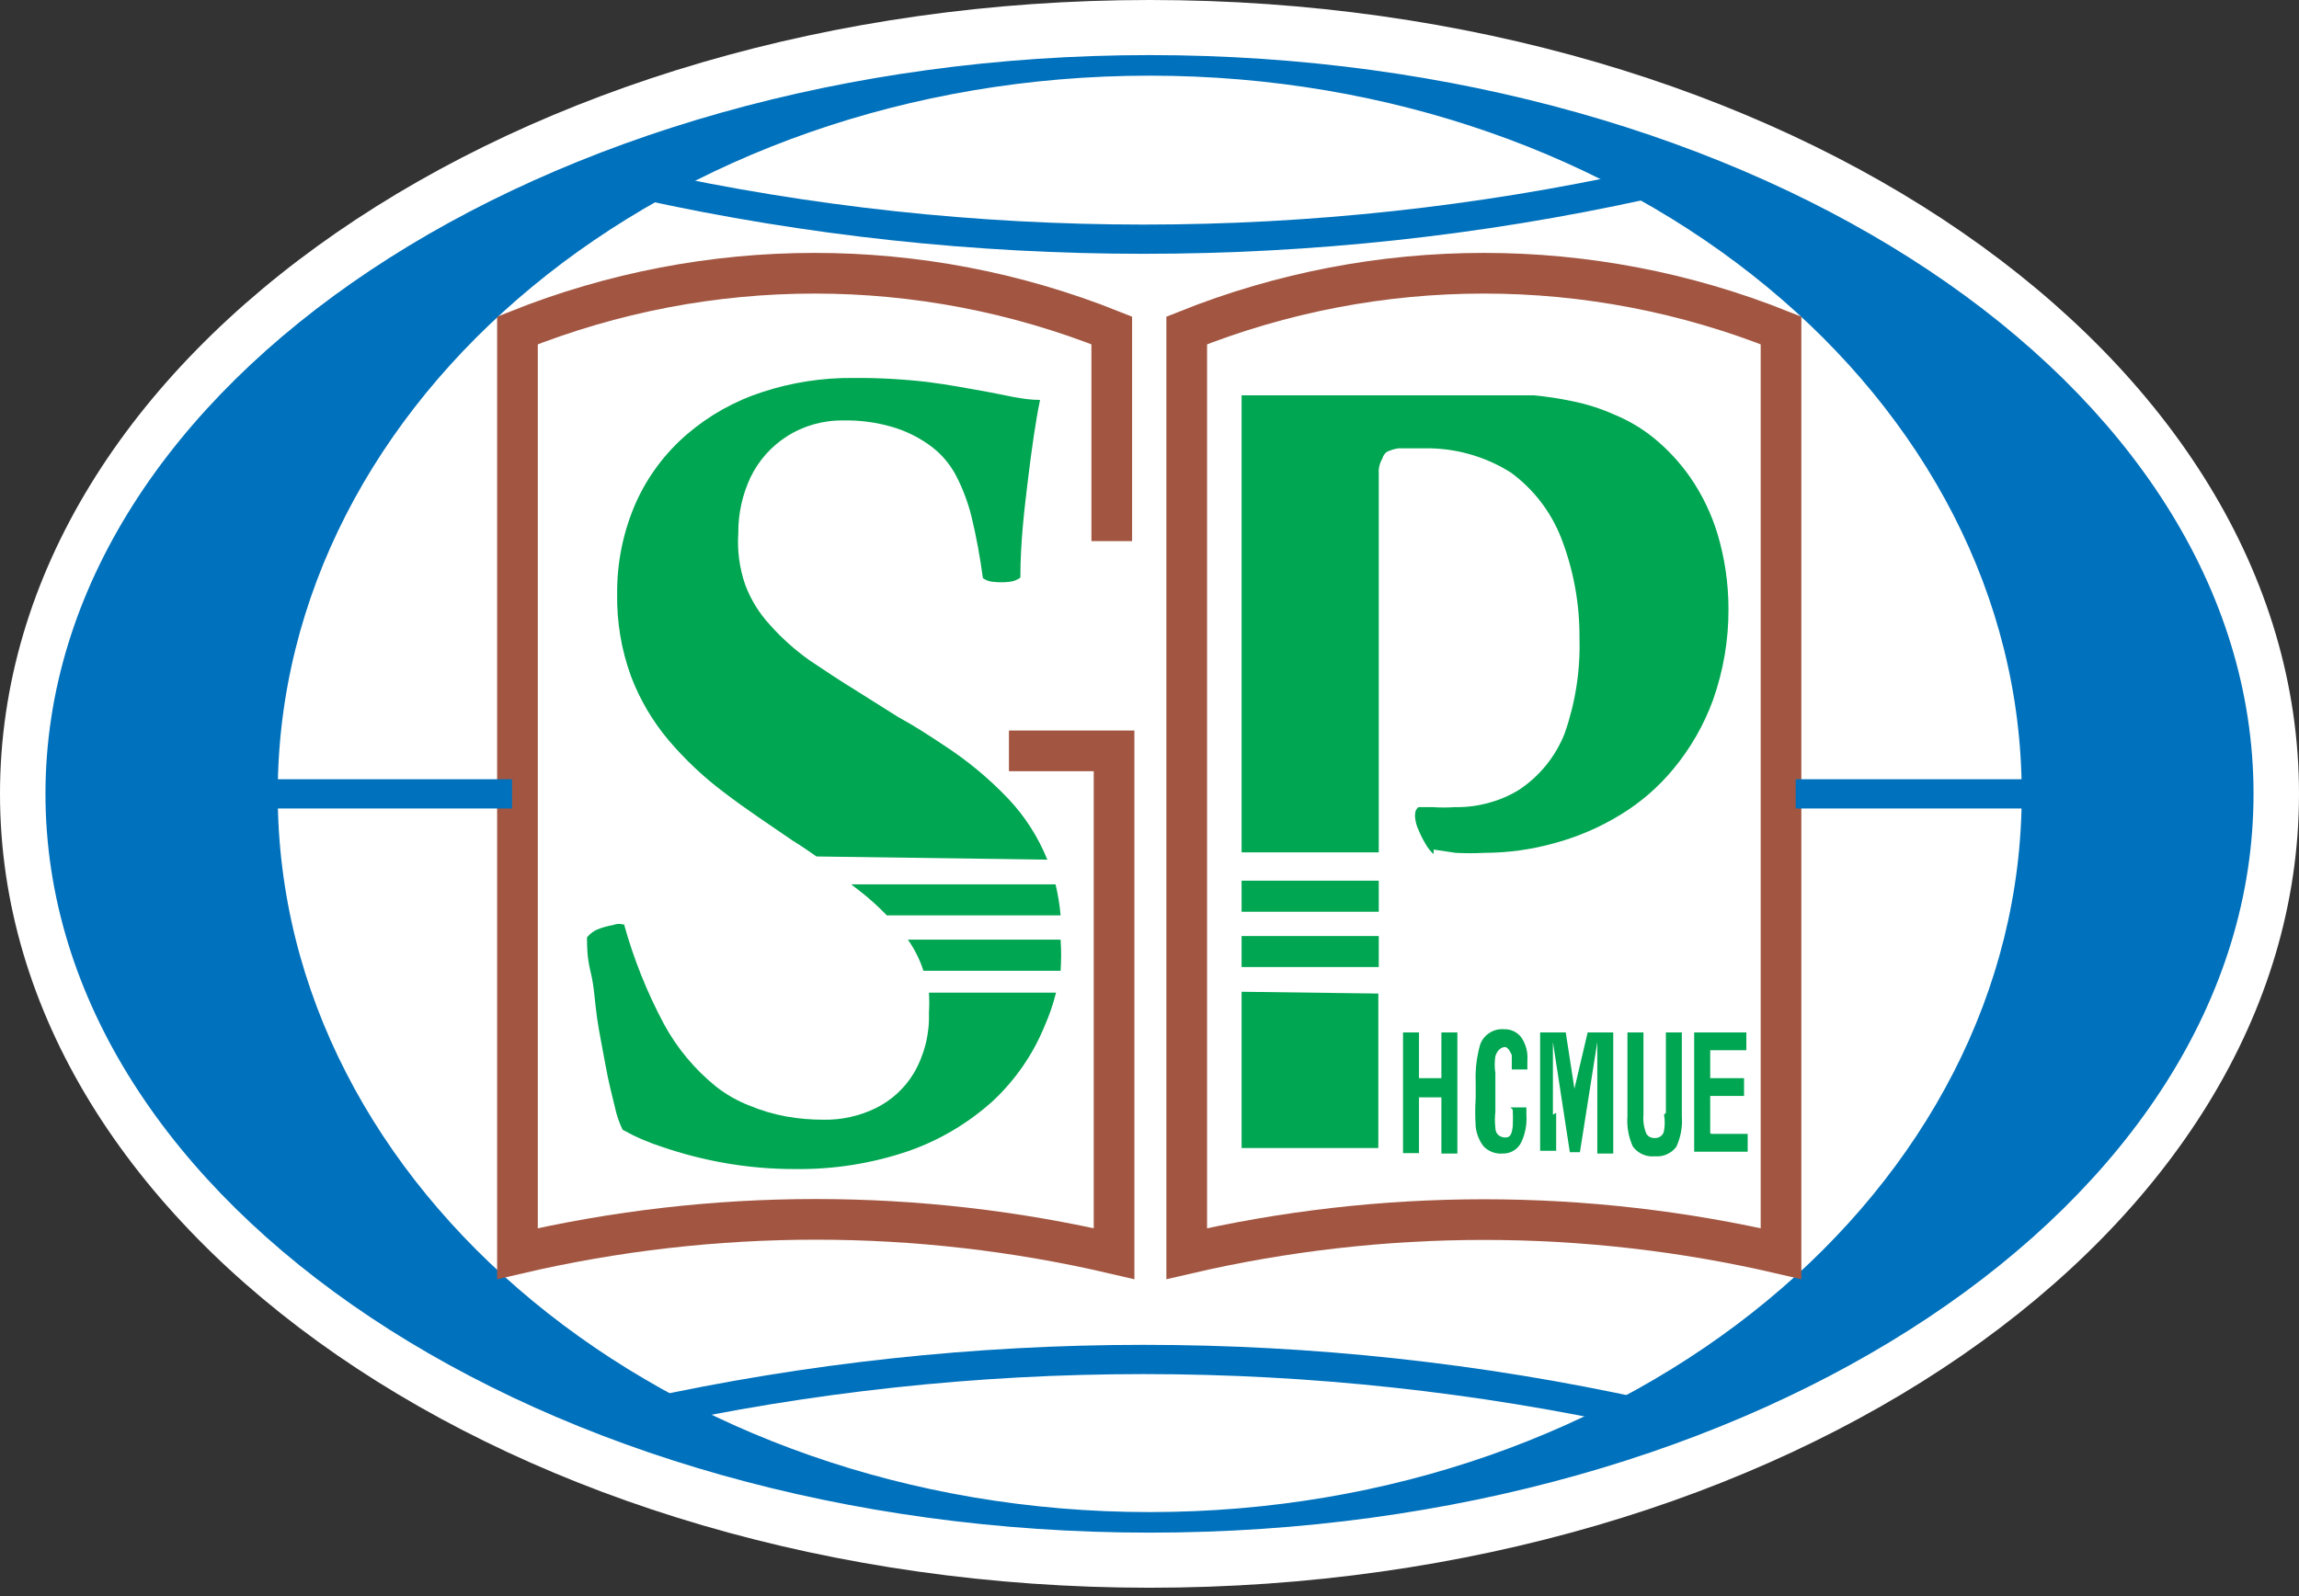
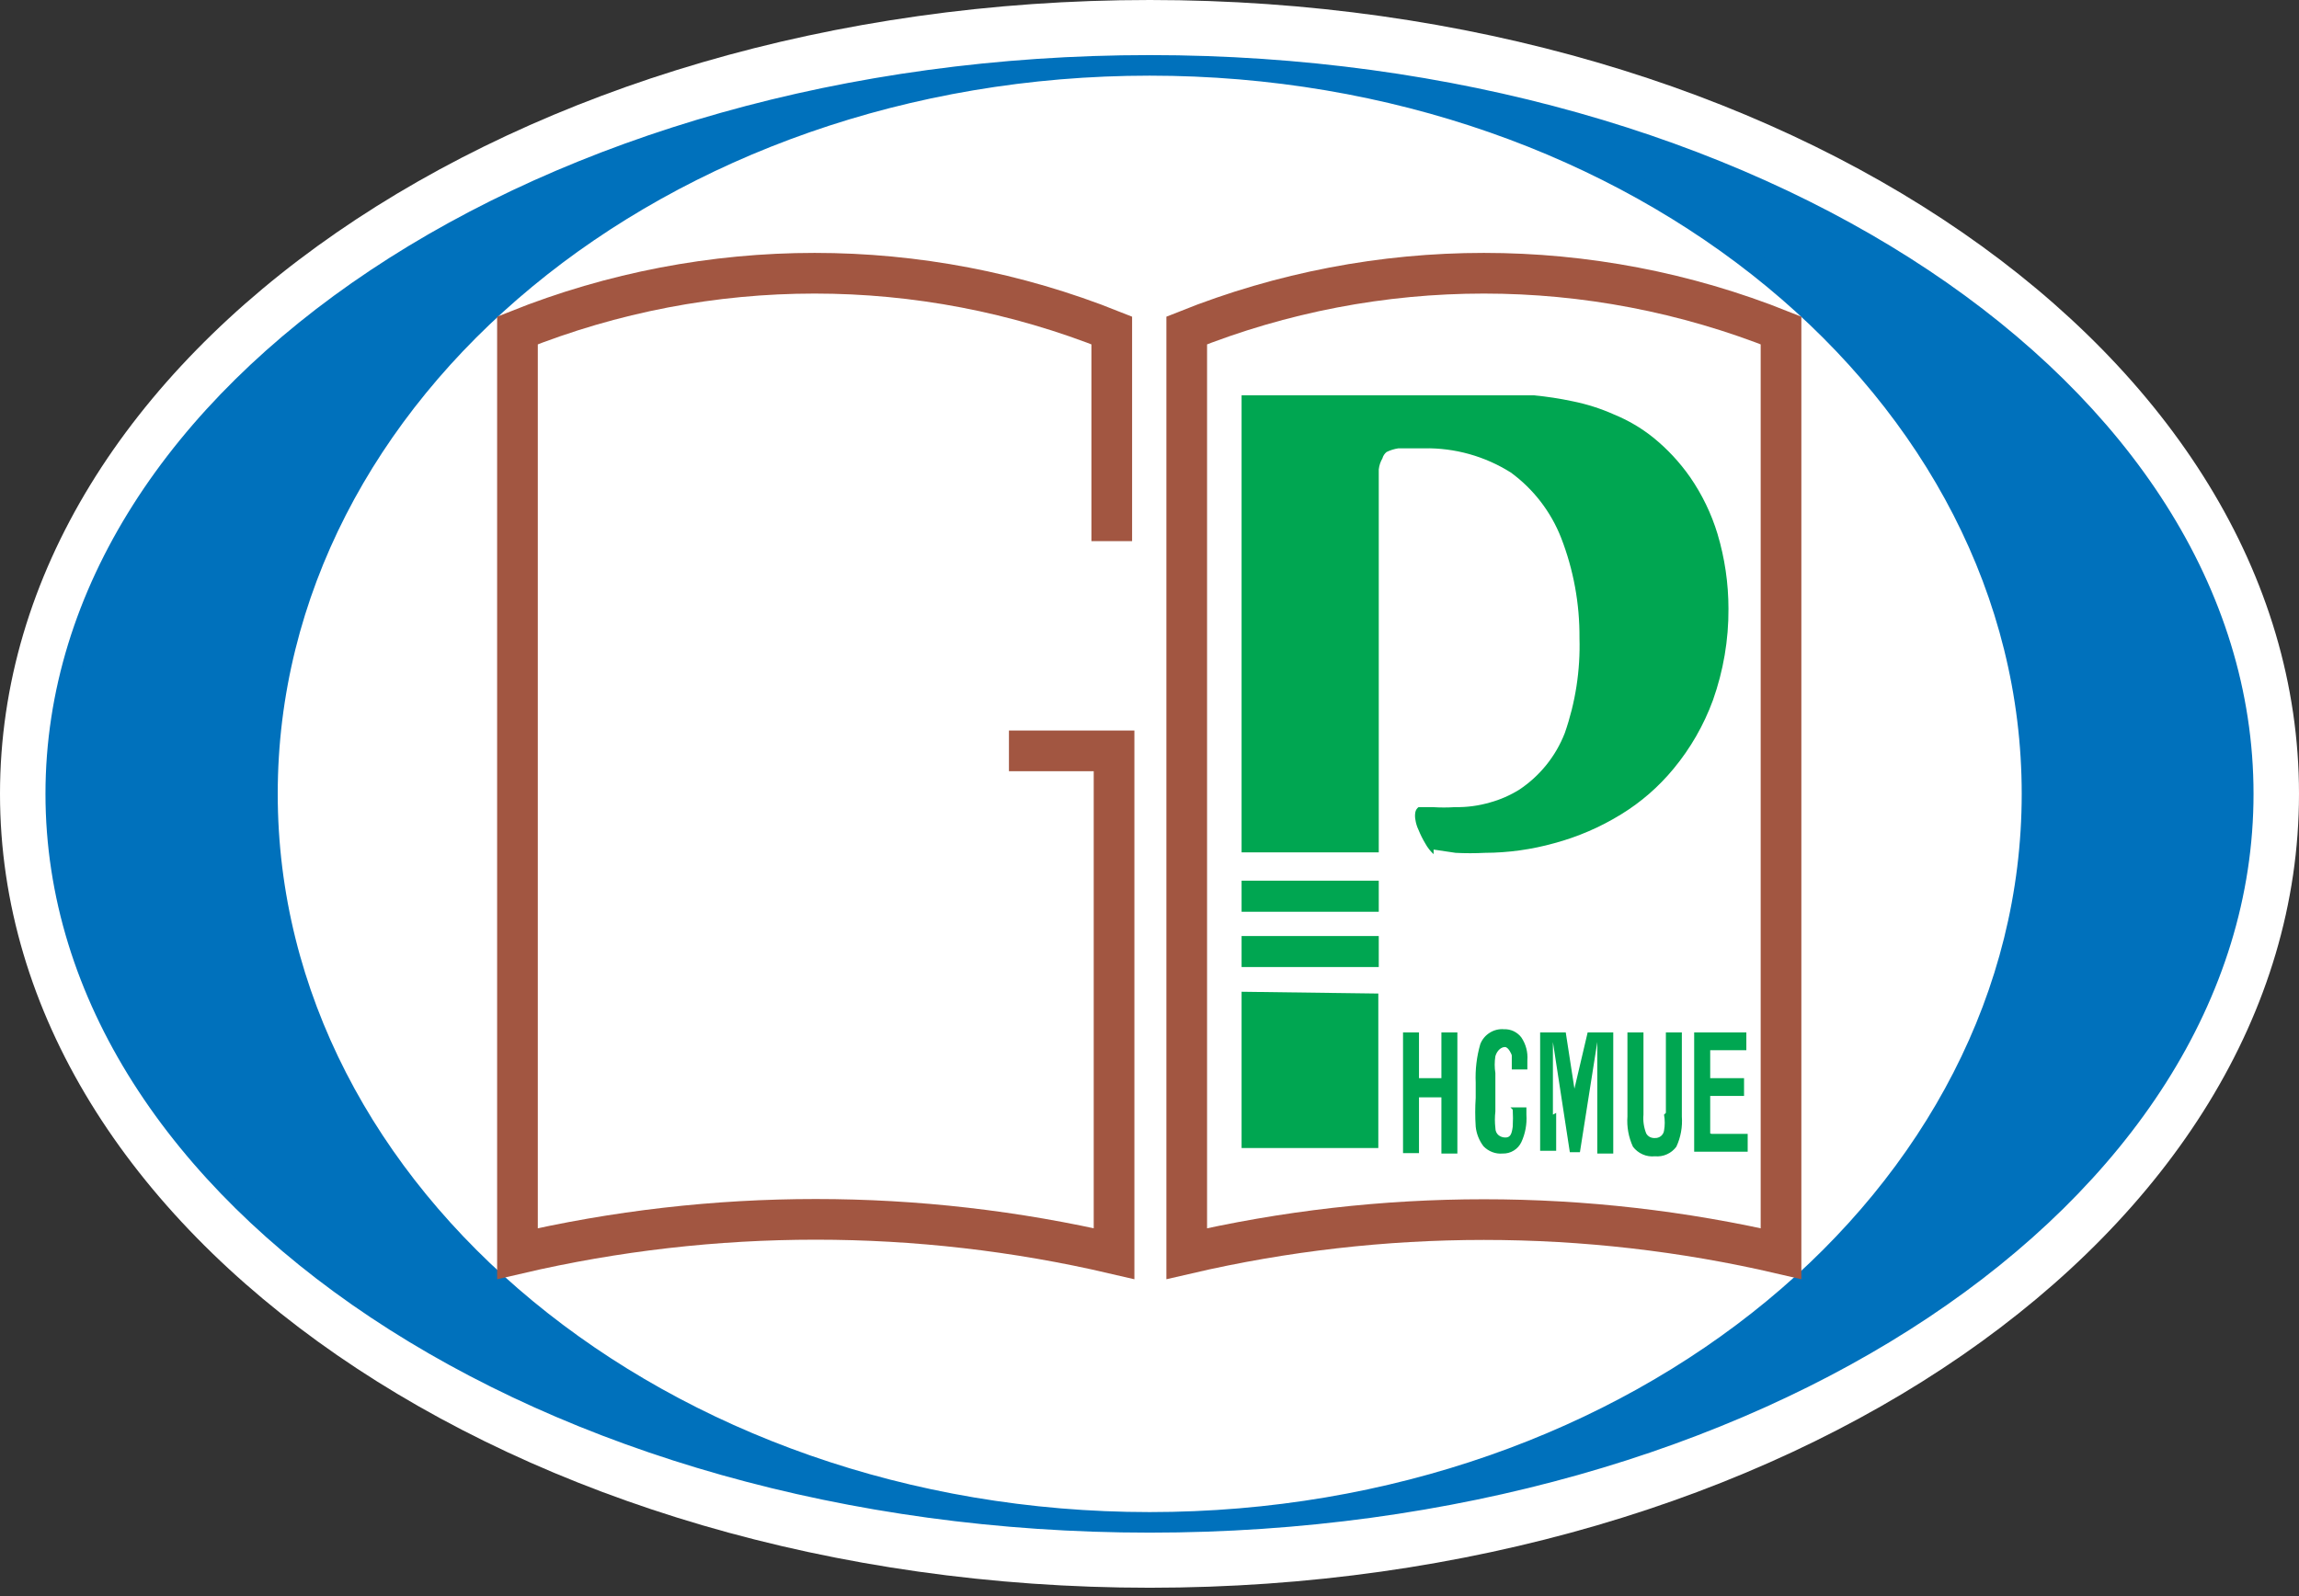
<svg xmlns="http://www.w3.org/2000/svg" width="36" height="25" viewBox="0 0 36 25" fill="none">
  <rect x="0" y="0" width="36" height="25" fill="#333333" stroke="none" />
  <path fill-rule="evenodd" clip-rule="evenodd" d="M18.004 0C27.94 0 36 5.562 36 12.434C36 19.306 27.932 24.869 18.004 24.869C8.075 24.869 0 19.299 0 12.434C0 5.569 8.053 0 18.004 0Z" fill="white" />
  <path fill-rule="evenodd" clip-rule="evenodd" d="M18.003 1.024C27.46 1.024 35.127 6.135 35.127 12.434C35.127 18.734 27.453 23.845 18.003 23.845C8.554 23.845 0.873 18.734 0.873 12.434C0.873 6.135 8.54 1.024 18.003 1.024ZM18.003 1.024C25.627 1.024 31.819 6.135 31.819 12.434C31.819 18.734 25.62 23.845 18.003 23.845C10.387 23.845 4.188 18.734 4.188 12.434C4.188 6.135 10.365 1.024 18.003 1.024Z" fill="#0071BC" stroke="#0071BC" stroke-width="0.322" stroke-miterlimit="2.61" />
  <path fill-rule="evenodd" clip-rule="evenodd" d="M17.409 8.476V5.176C14.422 3.981 11.091 3.981 8.103 5.176V19.636C11.176 18.92 14.372 18.92 17.445 19.636V8.476H17.409Z" fill="white" />
  <path d="M17.409 8.476V5.176C14.422 3.981 11.091 3.981 8.103 5.176V19.636C11.176 18.92 14.372 18.92 17.445 19.636V11.761H15.799" stroke="#A25641" stroke-width="0.637" stroke-miterlimit="2.61" />
  <path fill-rule="evenodd" clip-rule="evenodd" d="M18.583 10.101V5.176C21.57 3.981 24.902 3.981 27.889 5.176V19.636C24.828 18.925 21.645 18.925 18.583 19.636V10.101Z" fill="white" stroke="#A25641" stroke-width="0.637" stroke-miterlimit="2.61" />
  <path d="M22.22 18.061H21.97V16.171H22.22V16.887H22.571V16.171H22.821V18.068H22.571V17.188H22.22V18.061ZM23.652 17.345H23.902V17.459C23.912 17.607 23.885 17.755 23.823 17.889C23.797 17.944 23.756 17.99 23.703 18.022C23.651 18.054 23.591 18.07 23.53 18.068C23.474 18.073 23.419 18.065 23.367 18.045C23.315 18.025 23.268 17.994 23.229 17.953C23.162 17.864 23.119 17.757 23.108 17.646C23.098 17.495 23.098 17.345 23.108 17.195V16.958C23.099 16.755 23.123 16.552 23.179 16.357C23.207 16.282 23.259 16.219 23.326 16.177C23.393 16.134 23.472 16.114 23.552 16.121C23.604 16.119 23.656 16.13 23.703 16.152C23.75 16.175 23.792 16.208 23.823 16.25C23.894 16.355 23.927 16.481 23.917 16.608V16.751H23.673C23.673 16.608 23.673 16.536 23.673 16.529C23.673 16.522 23.623 16.4 23.566 16.4C23.509 16.4 23.444 16.45 23.416 16.543C23.402 16.631 23.402 16.72 23.416 16.808V17.409C23.406 17.495 23.406 17.581 23.416 17.667C23.416 17.767 23.494 17.817 23.573 17.817C23.652 17.817 23.673 17.76 23.688 17.646C23.693 17.557 23.693 17.469 23.688 17.381L23.652 17.345ZM24.368 17.431V18.025H24.117V16.171H24.518L24.654 17.052C24.654 17.109 24.654 17.173 24.654 17.252C24.661 17.331 24.661 17.41 24.654 17.488C24.654 17.402 24.654 17.323 24.654 17.245C24.651 17.18 24.651 17.116 24.654 17.052L24.861 16.171H25.262V18.068H25.012V17.037C25.012 16.615 25.012 16.379 25.012 16.321L24.74 18.047H24.582L24.317 16.321C24.317 16.457 24.317 16.601 24.317 16.744C24.317 17.166 24.317 17.402 24.317 17.459L24.368 17.431ZM26.086 17.431V16.171H26.336V17.488C26.348 17.65 26.319 17.813 26.25 17.961C26.212 18.013 26.161 18.054 26.102 18.08C26.043 18.107 25.978 18.117 25.914 18.111C25.848 18.118 25.782 18.108 25.722 18.081C25.662 18.055 25.61 18.013 25.57 17.961C25.502 17.813 25.472 17.65 25.484 17.488V16.171H25.735V17.459C25.726 17.559 25.741 17.66 25.778 17.753C25.791 17.777 25.811 17.796 25.835 17.809C25.86 17.821 25.887 17.827 25.914 17.825C25.948 17.827 25.981 17.816 26.008 17.795C26.034 17.774 26.052 17.744 26.057 17.71C26.072 17.627 26.072 17.542 26.057 17.459L26.086 17.431ZM26.802 17.76H27.367V18.039H26.529V16.171H27.346V16.45H26.78V16.887H27.31V17.166H26.78V17.753L26.802 17.76Z" fill="#00A651" />
  <path fill-rule="evenodd" clip-rule="evenodd" d="M22.449 13.307L22.793 13.358C22.945 13.366 23.098 13.366 23.251 13.358C23.619 13.357 23.985 13.306 24.339 13.207C24.707 13.108 25.059 12.956 25.384 12.756C25.696 12.565 25.974 12.323 26.207 12.04C26.472 11.72 26.68 11.357 26.823 10.967C26.986 10.507 27.069 10.023 27.066 9.535C27.066 9.137 27.008 8.742 26.894 8.361C26.798 8.045 26.653 7.745 26.465 7.473C26.302 7.24 26.107 7.03 25.885 6.851C25.7 6.703 25.495 6.583 25.276 6.493C25.068 6.4 24.849 6.33 24.625 6.285C24.424 6.242 24.221 6.211 24.017 6.192H23.523H21.862H21.082H20.208H19.442V13.351H21.59V9.965C21.59 9.471 21.59 9.055 21.59 8.712C21.59 8.368 21.59 8.096 21.59 7.874C21.59 7.652 21.59 7.481 21.59 7.352C21.597 7.291 21.616 7.233 21.647 7.18C21.658 7.141 21.68 7.106 21.712 7.08C21.77 7.051 21.833 7.032 21.898 7.022H22.12H22.299C22.779 7.013 23.252 7.145 23.659 7.402C24.013 7.661 24.286 8.016 24.446 8.425C24.64 8.925 24.737 9.457 24.733 9.993C24.748 10.499 24.67 11.004 24.503 11.482C24.362 11.845 24.112 12.155 23.788 12.37C23.645 12.458 23.491 12.526 23.329 12.57C23.153 12.621 22.969 12.646 22.785 12.642C22.669 12.65 22.551 12.65 22.435 12.642H22.213C22.187 12.661 22.169 12.689 22.163 12.721C22.156 12.758 22.156 12.797 22.163 12.835C22.171 12.892 22.188 12.948 22.213 13C22.243 13.074 22.279 13.146 22.32 13.214C22.354 13.276 22.398 13.332 22.449 13.379V13.307ZM19.442 13.794V14.281H21.59V13.794H19.442ZM19.442 14.661V15.147H21.59V14.661H19.442ZM19.442 15.534V17.982H19.586H20.516H21.232H21.583V16.128C21.583 15.956 21.583 15.77 21.583 15.562L19.442 15.534Z" fill="#00A651" />
-   <path fill-rule="evenodd" clip-rule="evenodd" d="M9.786 14.489C9.726 14.466 9.66 14.466 9.6 14.489C9.514 14.504 9.43 14.527 9.349 14.56C9.288 14.588 9.234 14.63 9.192 14.682C9.192 14.818 9.192 14.997 9.249 15.226C9.306 15.455 9.313 15.691 9.349 15.942C9.385 16.192 9.442 16.457 9.485 16.701C9.528 16.944 9.585 17.159 9.628 17.338C9.654 17.462 9.694 17.582 9.75 17.696C9.95 17.807 10.161 17.898 10.38 17.968C10.686 18.072 10.999 18.153 11.318 18.211C11.691 18.278 12.069 18.312 12.449 18.311C13.057 18.319 13.663 18.223 14.238 18.025C14.725 17.853 15.173 17.585 15.555 17.238C15.903 16.91 16.177 16.513 16.357 16.071C16.432 15.902 16.492 15.727 16.536 15.548H14.546C14.553 15.653 14.553 15.758 14.546 15.863C14.558 16.194 14.476 16.522 14.31 16.808C14.167 17.046 13.958 17.238 13.709 17.359C13.457 17.481 13.18 17.543 12.9 17.538C12.703 17.539 12.506 17.522 12.313 17.488C12.114 17.451 11.919 17.394 11.733 17.316C11.548 17.244 11.374 17.145 11.217 17.023C10.88 16.752 10.6 16.416 10.394 16.035C10.13 15.539 9.921 15.016 9.771 14.475L9.786 14.489ZM16.608 15.205C16.619 15.043 16.619 14.88 16.608 14.718H14.217C14.322 14.867 14.404 15.031 14.46 15.205H16.608ZM16.608 14.338C16.594 14.174 16.567 14.012 16.529 13.852H13.329L13.458 13.952C13.611 14.07 13.754 14.199 13.887 14.338H16.608ZM16.4 13.465C16.257 13.11 16.048 12.784 15.784 12.506C15.484 12.191 15.147 11.912 14.782 11.675C14.546 11.518 14.317 11.368 14.066 11.232L13.394 10.809C13.172 10.673 12.935 10.516 12.678 10.344C12.45 10.182 12.241 9.995 12.055 9.786C11.886 9.603 11.755 9.389 11.668 9.156C11.579 8.896 11.542 8.621 11.561 8.347C11.559 8.045 11.625 7.746 11.754 7.473C11.88 7.213 12.076 6.992 12.32 6.836C12.585 6.667 12.893 6.58 13.207 6.586C13.464 6.58 13.72 6.614 13.966 6.686C14.197 6.752 14.413 6.862 14.603 7.008C14.75 7.123 14.871 7.267 14.961 7.431C15.071 7.639 15.155 7.86 15.212 8.089C15.289 8.408 15.348 8.73 15.391 9.055C15.439 9.09 15.496 9.11 15.555 9.113C15.639 9.123 15.723 9.123 15.806 9.113C15.868 9.107 15.927 9.084 15.978 9.048C15.978 8.483 16.042 7.967 16.099 7.495C16.157 7.022 16.214 6.614 16.286 6.264C16.006 6.264 15.734 6.185 15.448 6.135C15.162 6.085 14.868 6.027 14.532 5.984C14.145 5.939 13.755 5.917 13.365 5.92C12.879 5.915 12.395 5.99 11.933 6.142C11.502 6.282 11.103 6.506 10.759 6.801C10.416 7.095 10.142 7.462 9.957 7.874C9.759 8.325 9.659 8.813 9.664 9.306C9.657 9.743 9.73 10.177 9.879 10.587C10.016 10.952 10.215 11.291 10.466 11.59C10.725 11.896 11.018 12.172 11.339 12.413C11.675 12.671 12.055 12.921 12.42 13.172C12.549 13.25 12.671 13.336 12.785 13.415L16.4 13.465Z" fill="#00A651" />
-   <path d="M4.295 12.434H8.018M28.119 12.434H31.87M10.086 2.899C15.239 4.029 20.575 4.029 25.728 2.899M10.086 22.141C15.239 21.011 20.575 21.011 25.728 22.141" stroke="#0071BC" stroke-width="0.458" stroke-miterlimit="2.61" />
</svg>